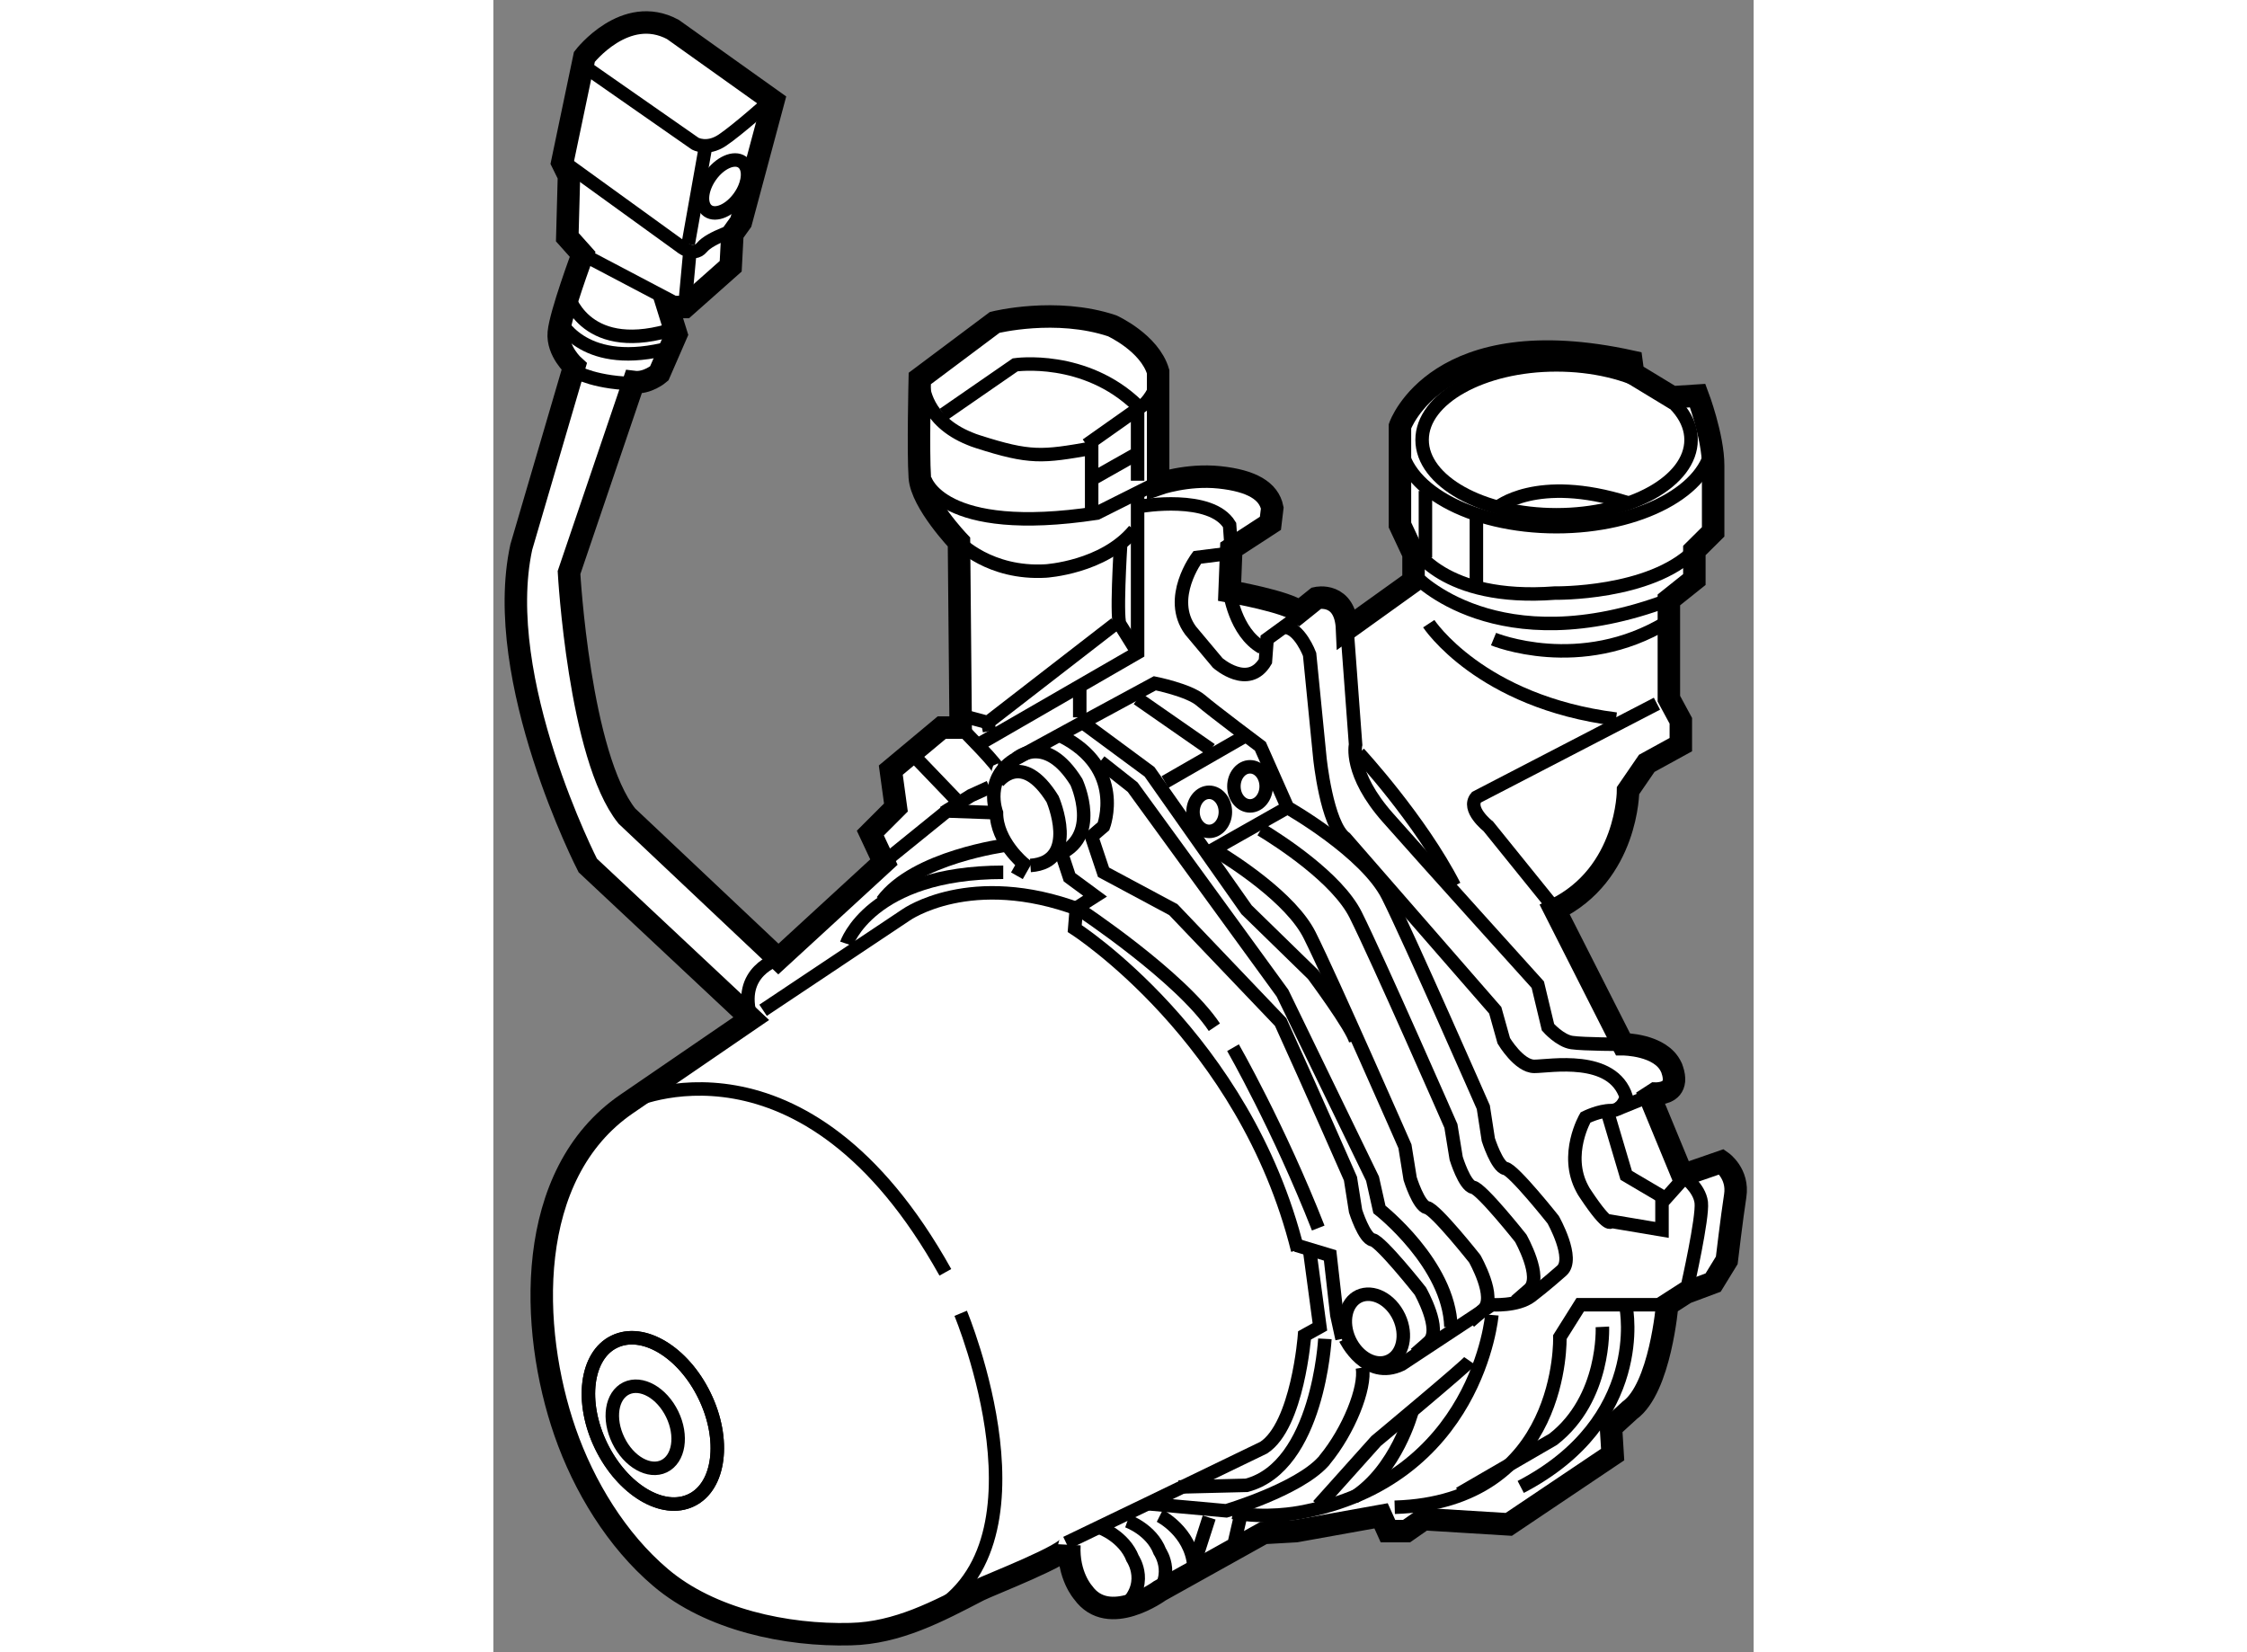
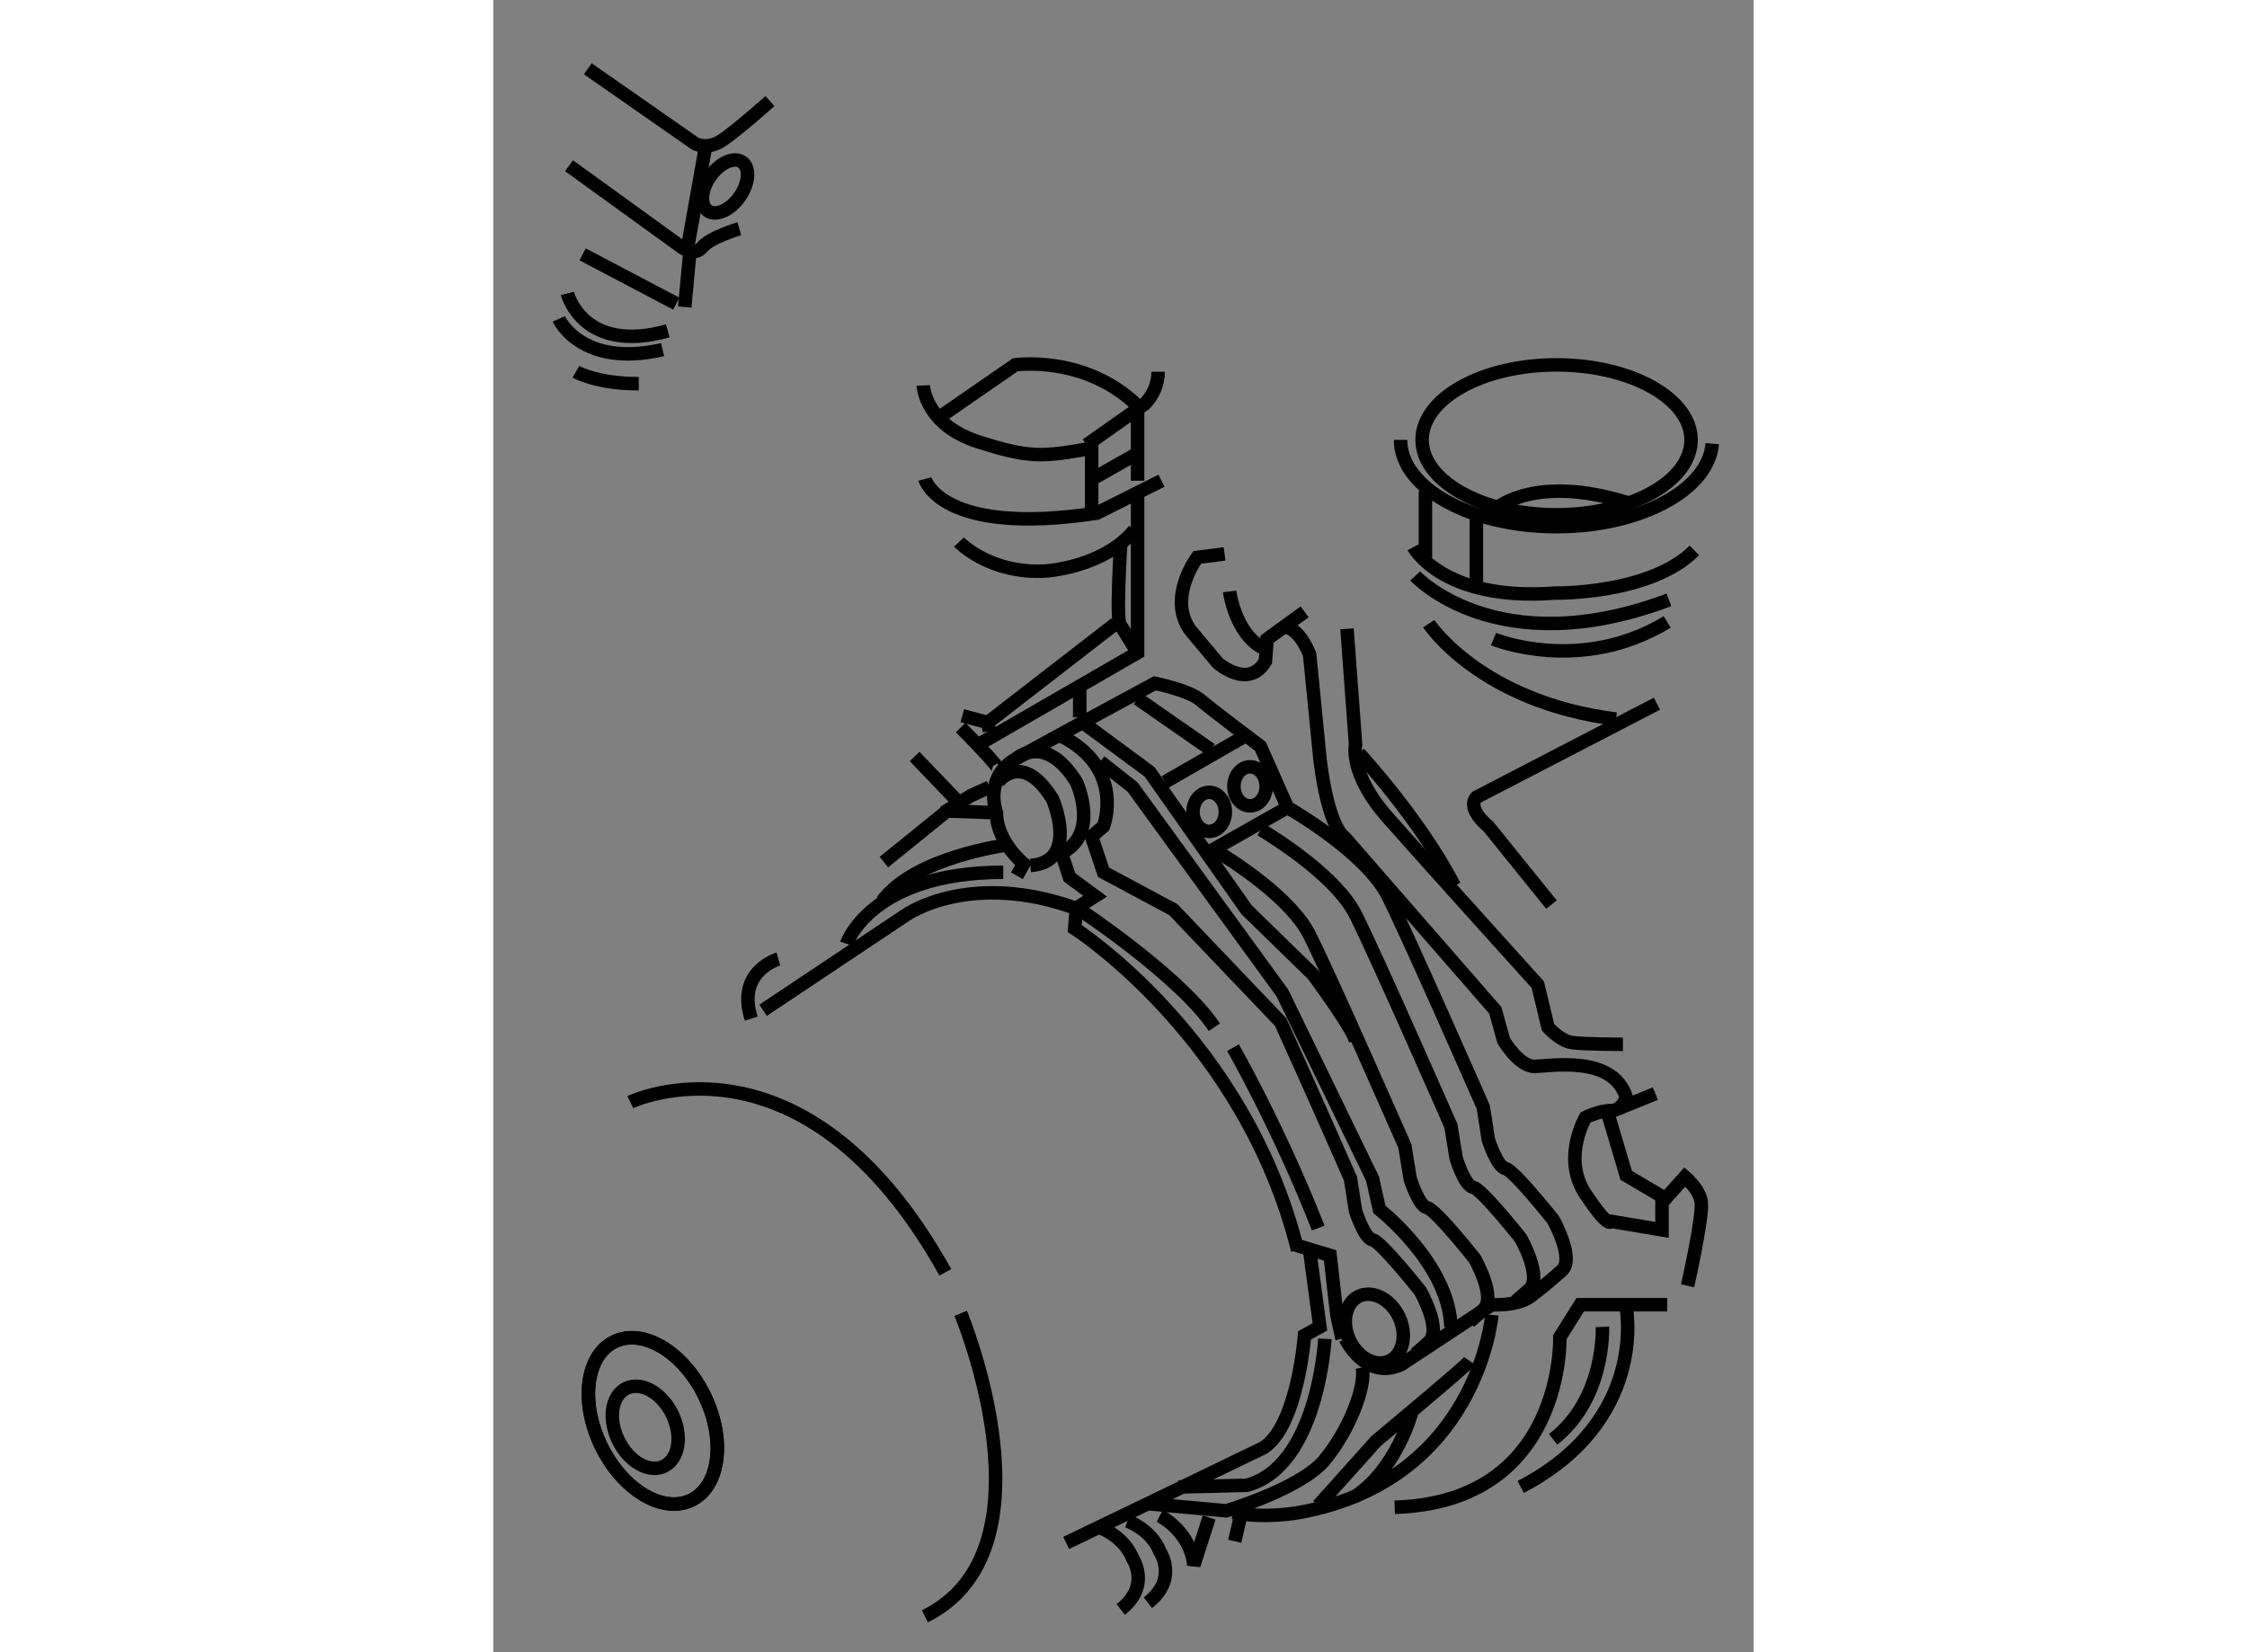
<svg xmlns="http://www.w3.org/2000/svg" version="1.1" x="0px" y="0px" width="244.8px" height="180px" viewBox="160.579 126.357 28.039 36.759" enable-background="new 0 0 244.8 180" xml:space="preserve">
  <rect x="160.579" y="126.357" width="28.039" height="36.759" fill="#808080" stroke="none" />
  <g>
-     <path fill="#FFFFFF" stroke="#000000" stroke-width="0.5" d="M166.316,149.02l-3.637-3.408c0,0-2.12-4.129-1.479-7.082     l1.178-4.017c0,0-0.382-0.34-0.343-0.756c0.037-0.416,0.53-1.741,0.53-1.741l-0.341-0.382l0.037-1.361l-0.149-0.302l0.492-2.349     c0,0,0.908-1.178,1.968-0.61l2.236,1.594l-0.721,2.689l-0.19,0.266l-0.038,0.72l-1.022,0.907h-0.377l0.189,0.606l-0.38,0.872     c0,0-0.265,0.228-0.567,0.19l-1.44,4.24c0,0,0.227,4.092,1.287,5.417l3.371,3.181l2.348-2.157l-0.302-0.645l0.569-0.569     l-0.114-0.832l1.135-0.947h0.42l-0.038-4.128c0,0-0.833-0.872-0.872-1.439s0-2.199,0-2.199l1.667-1.248     c0,0,1.362-0.342,2.613,0.076c0,0,0.832,0.377,1.023,1.022v2.5c0,0,0.644-0.226,1.361-0.151c0.721,0.075,1.101,0.303,1.178,0.682     l-0.041,0.341l-0.871,0.567l-0.037,0.949c0,0,1.288,0.226,1.553,0.453l0.38-0.305c0,0,0.644-0.15,0.68,0.684l1.479-1.061v-0.606     l-0.302-0.644v-2.197c0,0,0.832-2.388,5.151-1.438l0.036,0.265l0.871,0.529l0.566-0.037c0,0,0.344,0.91,0.344,1.554     c0,0.642,0,1.477,0,1.477l-0.418,0.415v0.646l-0.567,0.453v2.198l0.266,0.492v0.53l-0.758,0.416l-0.416,0.606     c0,0,0,1.856-1.631,2.65l1.517,2.994c0,0,0.841,0,1.073,0.508c0.01,0.019,0.019,0.037,0.024,0.06     c0.135,0.4-0.107,0.498-0.263,0.521c-0.065,0.011-0.114,0.009-0.114,0.009l-0.116,0.075l0.72,1.743l0.872-0.302     c0,0,0.379,0.265,0.302,0.757c-0.076,0.491-0.188,1.437-0.188,1.437l-0.303,0.494l-0.608,0.227l-0.414,0.266     c0,0-0.153,1.855-0.834,2.349l-0.417,0.381l0.037,0.604l-2.311,1.553l-1.893-0.116l-0.381,0.266h-0.414l-0.153-0.34l-1.893,0.34     l-0.721,0.041l-2.311,1.288c0,0-1.135,0.832-1.704,0.038c0,0-0.343-0.382-0.305-1.061c-0.01,0.21-1.776,0.888-2.016,1.01     c-0.904,0.469-1.807,0.953-2.853,0.976c-1.425,0.037-3.121-0.32-4.227-1.26c-0.977-0.828-1.707-2.032-2.125-3.236     c-0.796-2.292-0.912-5.738,1.371-7.3L166.316,149.02z" />
    <path fill="none" stroke="#000000" stroke-width="0.3" d="M162.68,127.887l2.386,1.664c0,0,0.265,0.154,0.606-0.074     c0.341-0.228,1.06-0.871,1.06-0.871" />
    <path fill="none" stroke="#000000" stroke-width="0.3" d="M162.262,130.044l2.463,1.781c0,0,0.303,0.265,0.494,0.037     c0.188-0.229,0.832-0.416,0.832-0.416" />
    <line fill="none" stroke="#000000" stroke-width="0.3" x1="162.565" y1="132.016" x2="164.649" y2="133.113" />
    <line fill="none" stroke="#000000" stroke-width="0.3" x1="164.953" y1="131.937" x2="164.837" y2="133.188" />
    <line fill="none" stroke="#000000" stroke-width="0.3" x1="165.292" y1="129.665" x2="164.914" y2="131.787" />
    <path fill="none" stroke="#000000" stroke-width="0.3" d="M162.225,132.885c0,0,0.341,1.363,2.235,0.833" />
    <path fill="none" stroke="#000000" stroke-width="0.3" d="M162.035,133.452c0,0,0.491,1.1,2.309,0.684" />
    <path fill="none" stroke="#000000" stroke-width="0.3" d="M181.051,138.529c0,0,0.644,1.212,3.143,1.023     c0,0,2.121,0.038,3.106-0.949" />
    <path fill="none" stroke="#000000" stroke-width="0.3" d="M179.571,140.348l0.191,2.576c0,0-0.154,0.642,0.721,1.628     c0.869,0.985,3.333,3.712,3.333,3.712l0.227,0.947c0,0,0.265,0.302,0.53,0.341c0.265,0.039,1.137,0.039,1.137,0.039" />
    <path fill="none" stroke="#000000" stroke-width="0.3" d="M179.535,156.144c0,0,0.455,0.947,1.25,0.567l2.009-1.326     c0,0,0.567,0.038,0.869-0.19c0.303-0.229,0.684-0.567,0.684-0.567c0.303-0.265-0.189-1.135-0.189-1.135s-0.872-1.1-1.062-1.139     c-0.189-0.037-0.381-0.643-0.381-0.643l-0.111-0.72c0,0-1.628-3.711-2.12-4.696c-0.493-0.986-2.236-1.972-2.236-1.972     l-0.604-1.362c0,0-1.061-0.795-1.326-1.023c-0.267-0.228-1.022-0.379-1.022-0.379s-0.851,0.461-1.692,0.916     c-0.542,0.296-1.079,0.589-1.377,0.751c-0.757,0.419-0.455,1.214-0.455,1.214c0,0.642,0.606,1.135,0.606,1.135l-0.151,0.266" />
    <path fill="none" stroke="#000000" stroke-width="0.3" d="M183.322,155.311c0.169-0.148,0.304-0.265,0.304-0.265     c0.303-0.266-0.189-1.14-0.189-1.14s-0.87-1.098-1.061-1.134c-0.19-0.037-0.376-0.645-0.376-0.645l-0.117-0.719     c0,0-1.628-3.715-2.12-4.698c-0.412-0.822-1.697-1.648-2.106-1.896" />
    <path fill="none" stroke="#000000" stroke-width="0.3" d="M182.3,155.762c0.171-0.145,0.304-0.266,0.304-0.266     c0.303-0.265-0.191-1.134-0.191-1.134s-0.869-1.098-1.06-1.135c-0.189-0.039-0.377-0.646-0.377-0.646l-0.116-0.721     c0,0-1.627-3.71-2.12-4.696c-0.411-0.822-1.696-1.646-2.106-1.892" />
    <path fill="none" stroke="#000000" stroke-width="0.3" d="M181.088,156.482c0.172-0.145,0.302-0.266,0.302-0.266     c0.305-0.265-0.188-1.135-0.188-1.135s-0.872-1.102-1.062-1.139c-0.188-0.037-0.378-0.641-0.378-0.641l-0.114-0.722     c0,0-0.89-2.027-1.553-3.482l-2.388-2.502l-1.553-0.832l-0.266-0.795l0.266-0.228c0,0,0.492-1.288-0.946-2.009" />
    <path fill="none" stroke="#000000" stroke-width="0.3" d="M173.741,142.468l1.437,1.061l2.159,3.068l1.478,1.441     c0,0,0.873,1.173,0.948,1.475" />
    <path fill="none" stroke="#000000" stroke-width="0.3" d="M187.226,136.143c0,0.92-1.34,1.667-2.995,1.667     c-1.65,0-2.989-0.747-2.989-1.667c0-0.919,1.339-1.668,2.989-1.668C185.886,134.475,187.226,135.224,187.226,136.143z" />
    <path fill="none" stroke="#000000" stroke-width="0.3" d="M187.697,136.228c-0.079,1.028-1.602,1.847-3.467,1.847     c-1.915,0-3.468-0.865-3.468-1.932" />
    <path fill="none" stroke="#000000" stroke-width="0.3" d="M170.143,134.932c0,0,0.033,0.783,1.037,1.186     c0.056,0.022,0.11,0.046,0.174,0.064c1.174,0.377,1.438,0.34,2.536,0.148v1.442" />
    <path fill="none" stroke="#000000" stroke-width="0.3" d="M173.778,136.256l1.287-0.908c0,0,0.304-0.266,0.304-0.72" />
    <path fill="none" stroke="#000000" stroke-width="0.3" d="M170.596,135.575l1.593-1.101c0,0,1.553-0.227,2.724,0.912" />
    <path fill="none" stroke="#000000" stroke-width="0.3" d="M170.18,137.014c0,0,0.339,1.288,3.826,0.759l1.438-0.721" />
    <path fill="none" stroke="#000000" stroke-width="0.3" d="M170.938,138.416c0,0,0.681,0.718,1.93,0.645     c0,0,1.288-0.077,1.972-0.91" />
    <polyline fill="none" stroke="#000000" stroke-width="0.3" points="174.912,137.315 174.912,140.878 171.431,142.887   " />
    <path fill="none" stroke="#000000" stroke-width="0.3" d="M176.847,138.681l-0.608,0.077c0,0-0.679,0.906-0.148,1.627l0.604,0.721     c0,0,0.684,0.604,1.061-0.037l0.037-0.492l0.835-0.607" />
    <path fill="none" stroke="#000000" stroke-width="0.3" d="M178.172,140.311c0.34,0,0.567,0.604,0.567,0.604l0.229,2.311     c0,0,0.15,1.479,0.567,1.781l3.334,3.827l0.19,0.679c0,0,0.339,0.569,0.679,0.569c0.344,0,1.743-0.265,2.045,0.682     c0,0-0.073,0.302-0.339,0.302c-0.265,0-0.567,0.153-0.567,0.153s-0.481,0.823-0.071,1.586c0.021,0.041,0.043,0.079,0.071,0.118     c0.53,0.798,0.567,0.606,0.567,0.606l1.135,0.191v-0.609l0.608-0.68" />
-     <path fill="none" stroke="#000000" stroke-width="0.3" d="M174.99,137.619c0,0,1.553-0.266,1.969,0.418l0.037,0.529" />
    <path fill="none" stroke="#000000" stroke-width="0.3" d="M176.959,139.516c0,0,0.114,0.906,0.721,1.248" />
    <polyline fill="none" stroke="#000000" stroke-width="0.3" points="185.367,151.104 185.783,152.507 186.618,152.999   " />
    <line fill="none" stroke="#000000" stroke-width="0.3" x1="185.596" y1="151.027" x2="186.431" y2="150.688" />
    <path fill="none" stroke="#000000" stroke-width="0.3" d="M187.034,152.507c0,0,0.38,0.266,0.419,0.604     c0.037,0.342-0.305,1.854-0.305,1.854" />
    <path fill="none" stroke="#000000" stroke-width="0.3" d="M186.695,155.385h-1.935l-0.453,0.721c0,0,0.114,3.673-3.675,3.785" />
    <path fill="none" stroke="#000000" stroke-width="0.3" d="M181.39,140.233c0,0,1.139,1.741,4.167,2.123" />
    <path fill="none" stroke="#000000" stroke-width="0.3" d="M181.088,139.171c0,0,1.818,1.972,5.645,0.532" />
    <path fill="none" stroke="#000000" stroke-width="0.3" d="M182.831,140.576c0,0,1.93,0.794,3.864-0.382" />
    <path fill="none" stroke="#000000" stroke-width="0.3" d="M184.12,146.482l-1.405-1.74c0,0-0.49-0.382-0.265-0.647l4.017-2.082" />
    <path fill="none" stroke="#000000" stroke-width="0.3" d="M179.837,143.115c0,0,1.365,1.474,2.122,2.951" />
    <line fill="none" stroke="#000000" stroke-width="0.3" x1="174.912" y1="141.901" x2="176.543" y2="143.035" />
    <line fill="none" stroke="#000000" stroke-width="0.3" x1="175.521" y1="143.756" x2="177.3" y2="142.733" />
    <line fill="none" stroke="#000000" stroke-width="0.3" x1="176.504" y1="145.309" x2="178.247" y2="144.323" />
    <path fill="none" stroke="#000000" stroke-width="0.3" d="M171.807,143.756c0,0,0.53-0.721,1.214,0.38     c0,0,0.604,1.401-0.493,1.476" />
    <path fill="none" stroke="#000000" stroke-width="0.3" d="M172.225,143.226c0,0,0.643-0.567,1.326,0.53     c0,0,0.581,1.26-0.456,1.631" />
    <path fill="none" stroke="#000000" stroke-width="0.3" d="M173.209,145.309l0.188,0.567l0.569,0.419l-0.416,0.265l-0.037,0.456     c0,0,3.786,2.422,4.961,7.156" />
    <path fill="none" stroke="#000000" stroke-width="0.3" d="M177.035,149.666c0,0,1.021,1.781,1.896,4.013" />
    <polyline fill="none" stroke="#000000" stroke-width="0.3" points="178.438,154.06 179.195,154.288 179.345,155.613      179.461,156.144   " />
    <path fill="none" stroke="#000000" stroke-width="0.3" d="M174.081,143.301l0.721,0.569l3.333,4.582l2.004,4.129l0.153,0.684     c0,0,1.553,1.214,1.591,2.613" />
    <ellipse fill="none" stroke="#000000" stroke-width="0.3" cx="177.414" cy="143.852" rx="0.359" ry="0.435" />
    <path fill="none" stroke="#000000" stroke-width="0.3" d="M176.145,144.421c0,0.239,0.163,0.433,0.359,0.433     c0.198,0,0.361-0.193,0.361-0.433c0-0.242-0.163-0.437-0.361-0.437C176.308,143.984,176.145,144.179,176.145,144.421z" />
    <path fill="none" stroke="#000000" stroke-width="0.3" d="M180.73,155.659c0.186,0.4,0.088,0.837-0.215,0.977     c-0.304,0.145-0.701-0.065-0.888-0.466c-0.184-0.399-0.089-0.836,0.213-0.976C180.146,155.056,180.543,155.26,180.73,155.659z" />
    <path fill="none" stroke="#000000" stroke-width="0.3" d="M174.081,160.346c0,0,0.529,0.191,0.721,0.684     c0,0,0.413,0.605-0.266,1.135" />
    <path fill="none" stroke="#000000" stroke-width="0.3" d="M174.686,160.197c0,0,0.532,0.187,0.721,0.679     c0,0,0.418,0.604-0.266,1.139" />
    <path fill="none" stroke="#000000" stroke-width="0.3" d="M163.626,150.877c0,0,3.864-1.857,7.009,3.787" />
    <path fill="none" stroke="#000000" stroke-width="0.3" d="M170.976,155.576c0,0,2.196,5.263-0.796,6.741" />
-     <path fill="none" stroke="#000000" stroke-width="0.3" d="M185.253,155.878c0,0,0.077,1.59-1.096,2.502l-2.084,1.208" />
+     <path fill="none" stroke="#000000" stroke-width="0.3" d="M185.253,155.878c0,0,0.077,1.59-1.096,2.502" />
    <path fill="none" stroke="#000000" stroke-width="0.3" d="M185.783,155.46c0,0,0.494,2.501-2.347,3.979" />
    <path fill="none" stroke="#000000" stroke-width="0.3" d="M182.794,155.613c0,0-0.305,3.673-4.282,4.394c0,0-0.758,0.148-1.477,0" />
    <path fill="none" stroke="#000000" stroke-width="0.3" d="M178.739,154.172l0.229,1.706l-0.342,0.19c0,0-0.151,2.004-0.909,2.497     l-2.578,1.246l-1.816,0.874" />
    <path fill="none" stroke="#000000" stroke-width="0.3" d="M179.079,156.144c0,0-0.148,2.841-1.742,3.259l-1.513,0.037" />
    <path fill="none" stroke="#000000" stroke-width="0.3" d="M175.139,159.812l1.745,0.158c0,0,1.591-0.47,2.158-1.093     c0.014-0.014,0.027-0.027,0.037-0.046c0.529-0.643,0.911-1.591,0.835-2.047" />
    <path fill="none" stroke="#000000" stroke-width="0.3" d="M182.302,156.636c-0.077,0.111-2.083,1.781-2.083,1.781l-1.288,1.437" />
    <path fill="none" stroke="#000000" stroke-width="0.3" d="M181.014,157.771c0,0-0.342,1.287-1.288,1.897" />
    <path fill="none" stroke="#000000" stroke-width="0.3" d="M176.504,160.119l-0.341,1.06c-0.073-0.754-0.757-1.098-0.757-1.098" />
    <line fill="none" stroke="#000000" stroke-width="0.3" x1="177.073" y1="160.648" x2="177.187" y2="160.155" />
    <path fill="none" stroke="#000000" stroke-width="0.3" d="M166.58,148.834l3.182-2.123c0,0,1.44-1.022,3.863-0.114     c0,0,2.236,1.479,2.995,2.614" />
    <path fill="none" stroke="#000000" stroke-width="0.3" d="M168.437,147.354c0,0,0.529-1.59,3.486-1.59" />
    <path fill="none" stroke="#000000" stroke-width="0.3" d="M171.998,145.158c0,0-2.047,0.265-2.768,1.248" />
    <polyline fill="none" stroke="#000000" stroke-width="0.3" points="169.268,145.537 170.672,144.4 171.77,144.439   " />
    <polyline fill="none" stroke="#000000" stroke-width="0.3" points="171.618,143.87 171.202,144.059 170.596,144.439   " />
    <line fill="none" stroke="#000000" stroke-width="0.3" x1="169.951" y1="143.188" x2="170.861" y2="144.136" />
    <path fill="none" stroke="#000000" stroke-width="0.3" d="M170.976,142.544c0,0,0.947,0.947,0.831,0.947" />
    <polyline fill="none" stroke="#000000" stroke-width="0.3" points="174.42,140.233 171.579,142.432 171.012,142.28   " />
    <path fill="none" stroke="#000000" stroke-width="0.3" d="M174.912,140.878l-0.376-0.604c-0.116,0,0-1.821,0-1.821" />
    <line fill="none" stroke="#000000" stroke-width="0.3" x1="171.579" y1="142.432" x2="171.618" y2="142.621" />
    <line fill="none" stroke="#000000" stroke-width="0.3" x1="173.625" y1="142.317" x2="173.625" y2="141.673" />
    <path fill="none" stroke="#000000" stroke-width="0.3" d="M162.415,134.628c0,0,0.455,0.266,1.399,0.266" />
    <line fill="none" stroke="#000000" stroke-width="0.3" x1="174.912" y1="135.499" x2="174.912" y2="137.052" />
    <line fill="none" stroke="#000000" stroke-width="0.3" x1="173.967" y1="136.977" x2="174.839" y2="136.484" />
    <line fill="none" stroke="#000000" stroke-width="0.3" x1="182.45" y1="137.846" x2="182.45" y2="139.325" />
    <line fill="none" stroke="#000000" stroke-width="0.3" x1="181.316" y1="137.279" x2="181.316" y2="138.758" />
    <path fill="none" stroke="#000000" stroke-width="0.3" d="M166.92,147.694c0,0-0.944,0.266-0.604,1.325" />
    <ellipse transform="matrix(-0.818 -0.576 0.576 -0.818 226.108 332.813)" fill="none" stroke="#000000" stroke-width="0.3" cx="165.767" cy="130.594" rx="0.398" ry="0.663" />
    <path fill="none" stroke="#000000" stroke-width="0.3" d="M182.906,137.658c0,0,0.871-0.759,2.914-0.114" />
    <path fill="none" stroke="#000000" stroke-width="0.3" d="M165.278,157.412c0.473,0.972,0.34,2.014-0.292,2.32     c-0.638,0.312-1.535-0.232-2.009-1.204c-0.473-0.973-0.34-2.014,0.292-2.32C163.907,155.896,164.805,156.436,165.278,157.412z" />
    <path fill="none" stroke="#000000" stroke-width="0.3" d="M165.278,157.412c0.473,0.972,0.34,2.014-0.292,2.32     c-0.638,0.312-1.535-0.232-2.009-1.204c-0.473-0.973-0.34-2.014,0.292-2.32C163.907,155.896,164.805,156.436,165.278,157.412z" />
    <path fill="none" stroke="#000000" stroke-width="0.3" d="M164.558,157.821c0.232,0.479,0.151,0.995-0.182,1.157     c-0.329,0.159-0.785-0.097-1.017-0.576c-0.233-0.479-0.154-0.995,0.178-1.157C163.87,157.087,164.325,157.342,164.558,157.821z" />
  </g>
</svg>